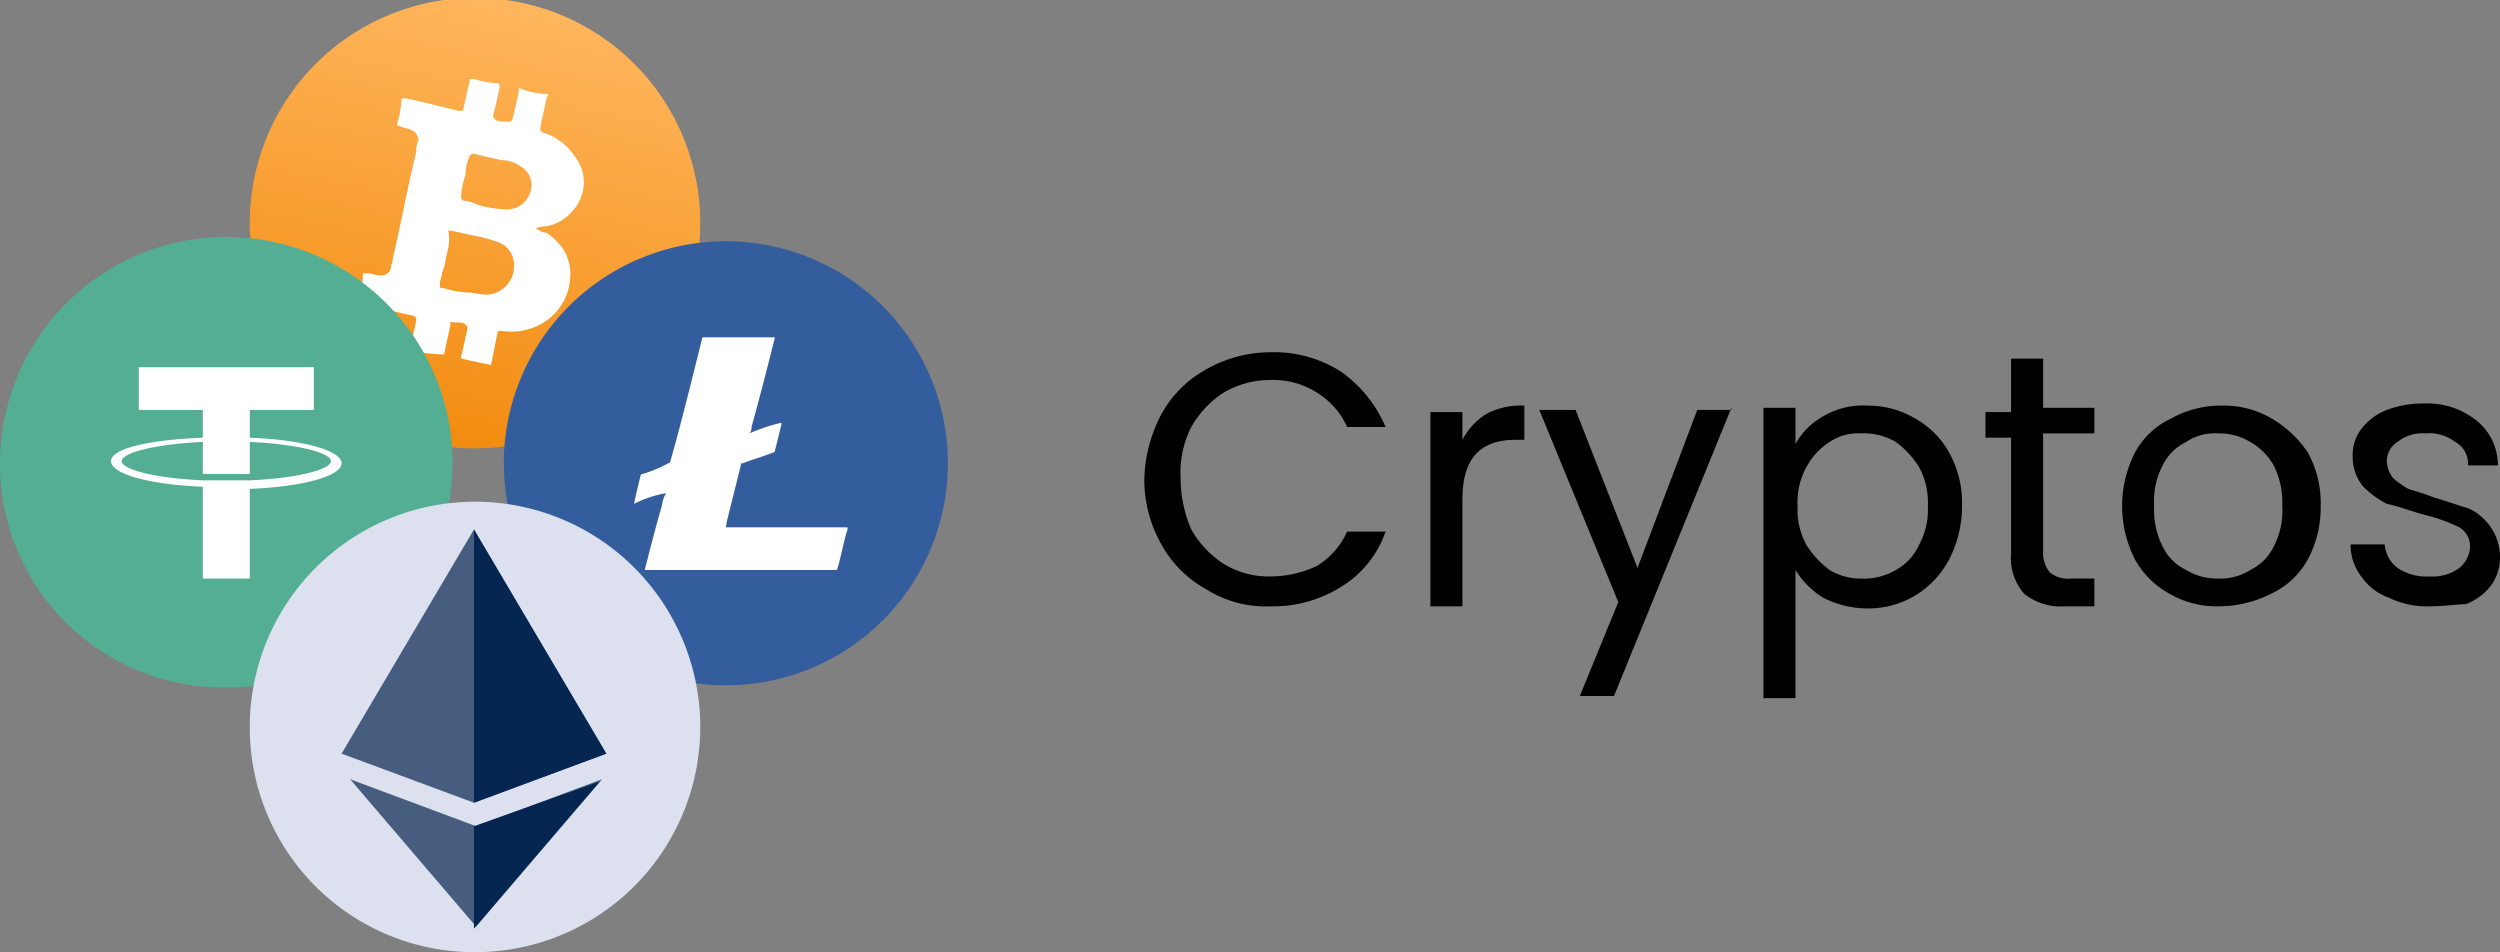
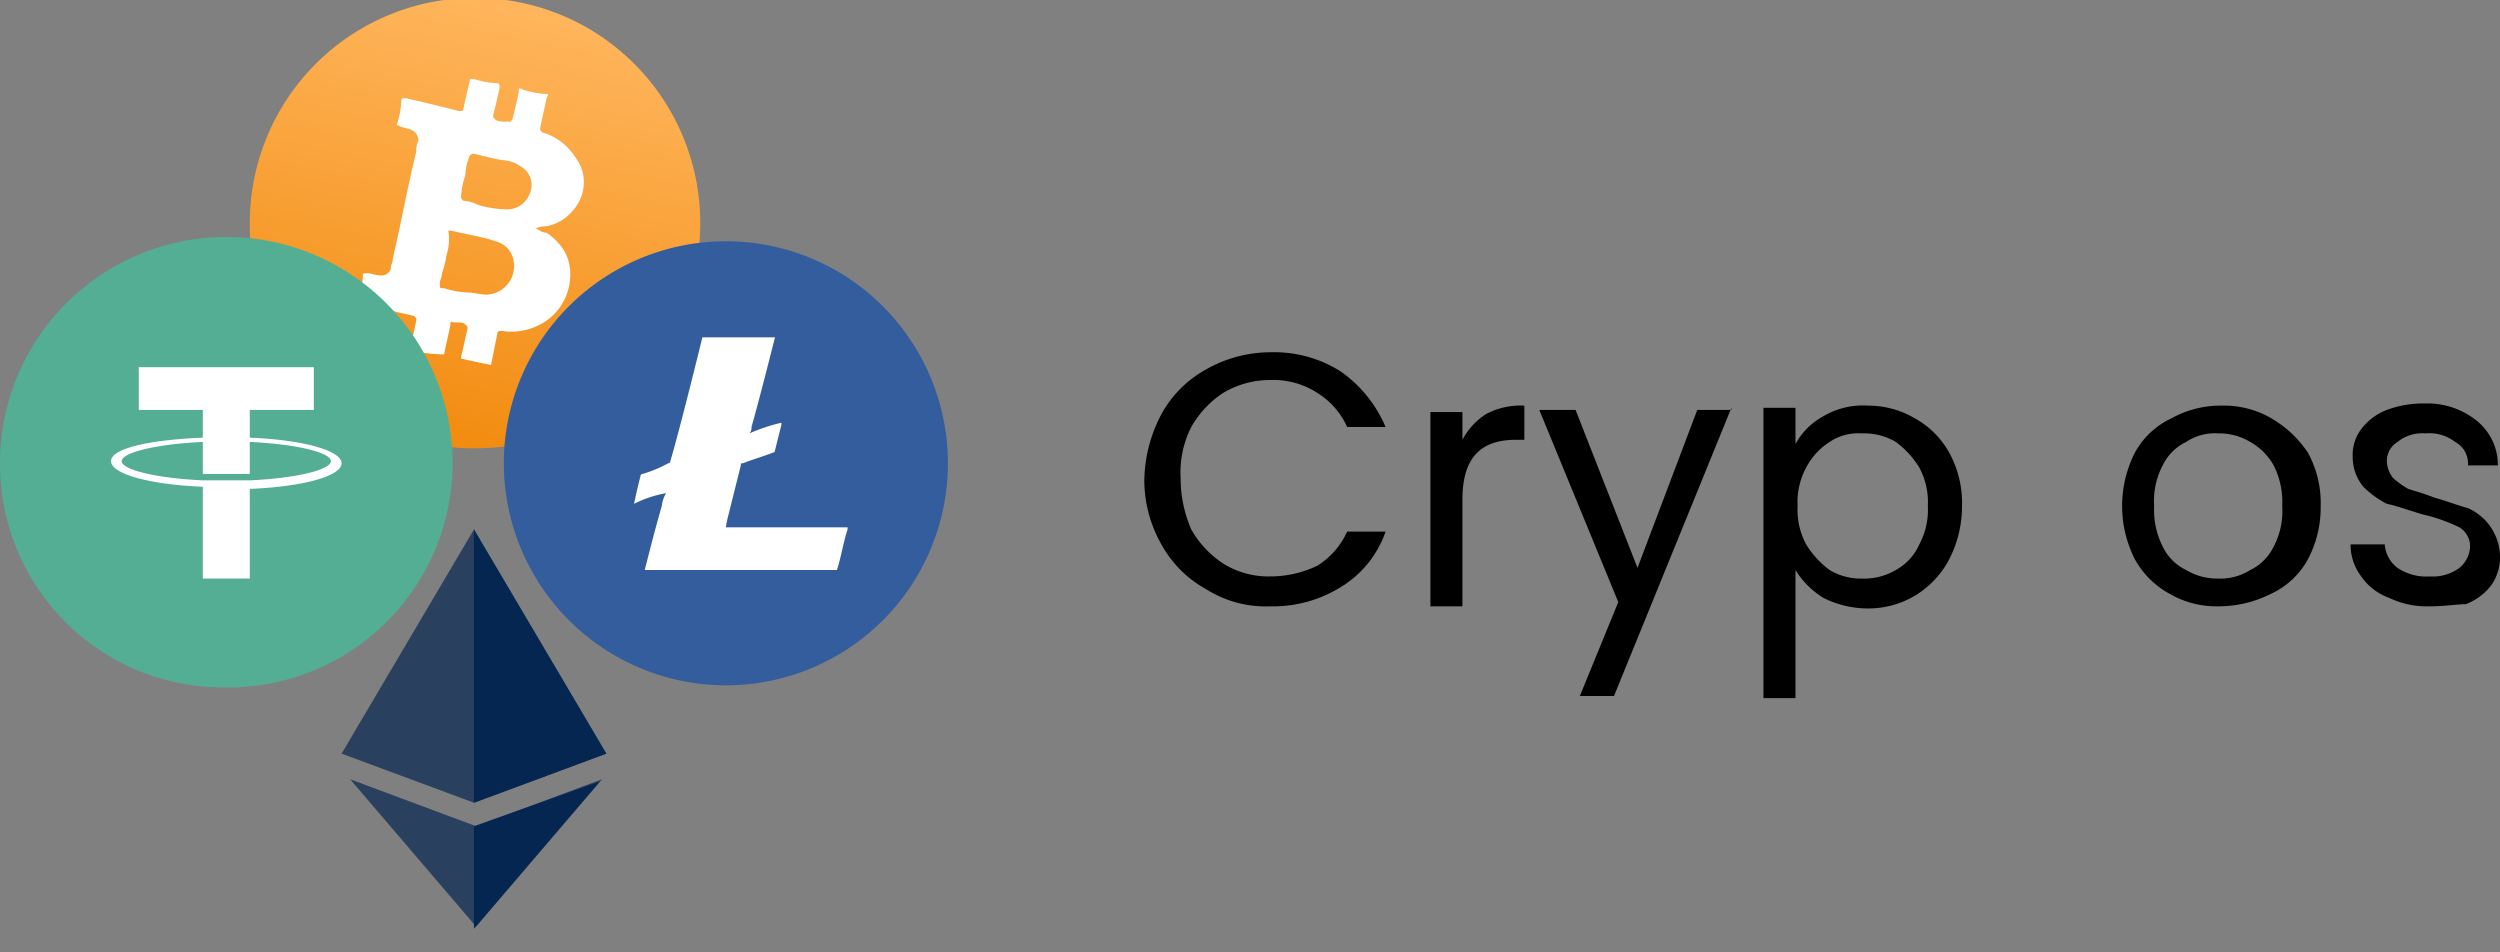
<svg xmlns="http://www.w3.org/2000/svg" id="Layer_1" data-name="Layer 1" viewBox="0 0 117.1 44.6">
  <rect x="0" y="0" width="117.1" height="44.6" fill="#808080" stroke="none" />
  <defs>
    <style>.cls-1{fill:url(#linear-gradient);}.cls-2{fill:#fff;}.cls-3{fill:#345d9d;}.cls-4{fill:#53ae94;}.cls-5{fill:#dde1ef;}.cls-6,.cls-7{fill:#062652;}.cls-6{fill-opacity:0.7;}</style>
    <linearGradient id="linear-gradient" x1="306.01" y1="393.37" x2="310.28" y2="373.39" gradientTransform="translate(-283.5 -372.66)" gradientUnits="userSpaceOnUse">
      <stop offset="0" stop-color="#f28c10" />
      <stop offset="1" stop-color="#ffb55c" />
    </linearGradient>
  </defs>
  <path class="cls-1" d="M14.1,10.7A10.55,10.55,0,1,1,24.6,21.2,10.5,10.5,0,0,1,14.1,10.7Z" transform="translate(-2.4 -0.2)" />
  <path class="cls-2" d="M21.6,16.6c.1-.5.2-.9.3-1.4,0-.1,0-.1-.1-.2-.9-.2-1.7-.4-2.5-.6-.2,0-.2,0-.1-.2a4.25,4.25,0,0,0,.2-1.1c0-.1,0-.1.2-.1s.4.1.6.1a.46.46,0,0,0,.5-.3c0-.2.1-.3.1-.5.4-1.7.7-3.4,1.1-5a.9.9,0,0,1,.1-.5.55.55,0,0,0-.3-.5c-.2-.1-.4-.1-.6-.2S21,6.1,21,6a4.25,4.25,0,0,0,.2-1.1c0-.1.1-.1.2-.1.9.2,1.7.4,2.5.6.2,0,.2,0,.2-.1.1-.4.2-.9.3-1.3,0-.1,0-.1.2-.1a4.25,4.25,0,0,0,1.1.2c.1,0,.1.1.1.2-.1.5-.2.9-.3,1.3,0,.1,0,.1.1.2s.4.1.6.1.1,0,.2-.1c.1-.4.2-.8.3-1.3,0-.2,0-.2.2-.1a4.4,4.4,0,0,0,1,.2c.2,0,.2,0,.1.2-.1.5-.2.9-.3,1.4,0,.1,0,.1.1.2a2.7,2.7,0,0,1,1.5,1.1,2,2,0,0,1,.4.8,2,2,0,0,1-.5,1.8,2.13,2.13,0,0,1-1.2.7,1.09,1.09,0,0,0-.5.1c.2.1.3.2.5.2a3,3,0,0,1,.8.8,2.23,2.23,0,0,1,.3,1.4,2.63,2.63,0,0,1-1.4,2.1,2.89,2.89,0,0,1-1.8.3c-.1,0-.2,0-.2.1l-.3,1.5L24,17v-.1c.1-.4.2-.9.3-1.3,0-.1,0-.1-.1-.2s-.3-.1-.5-.1-.2-.1-.2.1c-.1.5-.2.9-.3,1.4A7,7,0,0,1,21.6,16.6Zm1.7-4.4a3.09,3.09,0,0,1-.2.8c0,.2-.1.3-.1.5s0,.2.2.2a4.25,4.25,0,0,0,1.1.2c.3,0,.6.1.9.1a1.34,1.34,0,0,0,1.2-1.8,1.12,1.12,0,0,0-.8-.7,6.37,6.37,0,0,0-.7-.2L23.5,11h-.1A2.46,2.46,0,0,1,23.3,12.2Zm.9-3.8a3.55,3.55,0,0,0-.2,1c0,.1,0,.1.1.2a1.85,1.85,0,0,1,.7.2A5,5,0,0,0,26,10a1.13,1.13,0,0,0,1.2-.7A1,1,0,0,0,26.8,8a1.61,1.61,0,0,0-.9-.3c-.5-.1-.9-.2-1.3-.3-.1,0-.1,0-.2.1A2.39,2.39,0,0,0,24.2,8.4Z" transform="translate(-2.4 -0.2)" />
  <path class="cls-3" d="M36.5,32.3A10.4,10.4,0,1,0,26,21.8,10.41,10.41,0,0,0,36.5,32.3Z" transform="translate(-2.4 -0.2)" />
  <path class="cls-2" d="M32.1,23.8h0c.1-.5.2-.9.3-1.3a.1.1,0,0,1,.1-.1,6.12,6.12,0,0,0,1.2-.5.1.1,0,0,0,.1-.1c.5-1.7,1.5-5.8,1.5-5.8h3.4s-.7,2.8-1.1,4.2a.37.37,0,0,1-.1.3A8.8,8.8,0,0,1,39,20v.1l-.3,1.2a.1.1,0,0,1-.1.1c-.5.2-.9.3-1.4.5-.1,0-.1,0-.1.1l-.6,2.4a4.33,4.33,0,0,0-.1.5h5.7V25c-.2.6-.3,1.3-.5,1.9h-9s.5-2,.8-3a1.42,1.42,0,0,1,.2-.6A5.27,5.27,0,0,0,32.1,23.8Z" transform="translate(-2.4 -0.2)" />
  <path class="cls-4" d="M2.4,21.9a10.6,10.6,0,0,1,21.2,0A10.52,10.52,0,0,1,13,32.4,10.46,10.46,0,0,1,2.4,21.9Z" transform="translate(-2.4 -0.2)" />
  <path class="cls-2" d="M11.9,20.7V19.4h-3v-2h8.2v2h-3v1.3c2.5.1,4.3.6,4.3,1.2s-1.8,1.1-4.3,1.2v4.2H11.9V23c-2.5-.1-4.3-.6-4.3-1.2S9.4,20.8,11.9,20.7Zm0,2h2.2c2.2-.1,3.8-.5,3.8-.9s-1.6-.8-3.8-.9v1.5H11.9V20.9c-2.2.1-3.8.5-3.8.9S9.7,22.6,11.9,22.7Z" transform="translate(-2.4 -0.2)" />
-   <path class="cls-5" d="M14.1,34.3A10.55,10.55,0,1,1,24.6,44.8,10.52,10.52,0,0,1,14.1,34.3Z" transform="translate(-2.4 -0.2)" />
+   <path class="cls-5" d="M14.1,34.3Z" transform="translate(-2.4 -0.2)" />
  <path class="cls-6" d="M30.8,35.5l-6.2,2.3-6.2-2.3L24.6,25Z" transform="translate(-2.4 -0.2)" />
  <path class="cls-6" d="M30.6,36.7l-5.9,6.9-5.9-6.9,5.9,2.2Z" transform="translate(-2.4 -0.2)" />
  <path class="cls-7" d="M24.6,38.9l5.9-2.1-5.9,6.9V38.9Z" transform="translate(-2.4 -0.2)" />
  <path class="cls-7" d="M30.8,35.5l-6.2,2.3V25Z" transform="translate(-2.4 -0.2)" />
  <path d="M56,22.7a6.81,6.81,0,0,1,.8-3.1,5.3,5.3,0,0,1,2.1-2.1,6.11,6.11,0,0,1,3-.8,5.82,5.82,0,0,1,3.3.9,6.07,6.07,0,0,1,2.1,2.6H65.5a3.64,3.64,0,0,0-1.4-1.6,3.8,3.8,0,0,0-2.2-.6,4.28,4.28,0,0,0-2.2.6,4.63,4.63,0,0,0-1.5,1.6,4.71,4.71,0,0,0-.5,2.4,6,6,0,0,0,.5,2.4,4.63,4.63,0,0,0,1.5,1.6,4,4,0,0,0,2.2.6,5.09,5.09,0,0,0,2.2-.5,3.64,3.64,0,0,0,1.4-1.6h1.8a4.91,4.91,0,0,1-2.1,2.6,6,6,0,0,1-3.3.9,5.21,5.21,0,0,1-3-.8,5.3,5.3,0,0,1-2.1-2.1A6.11,6.11,0,0,1,56,22.7Z" transform="translate(-2.4 -0.2)" />
  <path d="M70.9,20.8A3.18,3.18,0,0,1,72,19.6a3.42,3.42,0,0,1,1.8-.4v1.6h-.4c-1.7,0-2.5.9-2.5,2.8v5H69.4V19.5h1.5Z" transform="translate(-2.4 -0.2)" />
  <path d="M83.5,19.3,78,32.8H76.4l1.8-4.4-3.7-9h1.7l2.9,7.4,2.8-7.4h1.6Z" transform="translate(-2.4 -0.2)" />
  <path d="M86.5,21a3.25,3.25,0,0,1,1.3-1.3,3.64,3.64,0,0,1,2.1-.5,4.28,4.28,0,0,1,2.2.6,4.1,4.1,0,0,1,1.6,1.6,4.87,4.87,0,0,1,.6,2.5,5.42,5.42,0,0,1-.6,2.5,4.36,4.36,0,0,1-1.6,1.7,4.28,4.28,0,0,1-2.2.6,4.65,4.65,0,0,1-2.1-.5,4,4,0,0,1-1.3-1.3v6H85V19.3h1.5Zm6.2,2.9a3.42,3.42,0,0,0-.4-1.8,4.26,4.26,0,0,0-1.1-1.2,2.93,2.93,0,0,0-1.6-.4,2.41,2.41,0,0,0-1.5.4A3.18,3.18,0,0,0,87,22.1a3.42,3.42,0,0,0-.4,1.8,3.42,3.42,0,0,0,.4,1.8,4.26,4.26,0,0,0,1.1,1.2,2.82,2.82,0,0,0,1.5.4,2.93,2.93,0,0,0,1.6-.4,2.54,2.54,0,0,0,1.1-1.2A3.42,3.42,0,0,0,92.7,23.9Z" transform="translate(-2.4 -0.2)" />
-   <path d="M98.1,20.6V26a1.49,1.49,0,0,0,.3,1,1.33,1.33,0,0,0,1,.3h1.1v1.3H99.1a2.71,2.71,0,0,1-1.9-.6,2.55,2.55,0,0,1-.6-1.9V20.7H95.4V19.5h1.2V17h1.5v2.3h2.4v1.2H98.1Z" transform="translate(-2.4 -0.2)" />
  <path d="M106.3,28.6A4.38,4.38,0,0,1,104,28a4.1,4.1,0,0,1-1.6-1.6,5.51,5.51,0,0,1,0-5,3.75,3.75,0,0,1,1.7-1.6,4.75,4.75,0,0,1,2.4-.6,4.38,4.38,0,0,1,2.3.6,5.17,5.17,0,0,1,1.7,1.6,4.87,4.87,0,0,1,.6,2.5,5.14,5.14,0,0,1-.6,2.5,3.75,3.75,0,0,1-1.7,1.6A5.42,5.42,0,0,1,106.3,28.6Zm0-1.3a2.6,2.6,0,0,0,1.5-.4,2.35,2.35,0,0,0,1.1-1.1,3.58,3.58,0,0,0,.4-1.9,3.81,3.81,0,0,0-.4-1.9,2.89,2.89,0,0,0-1.1-1.1,2.82,2.82,0,0,0-1.5-.4,2.41,2.41,0,0,0-1.5.4,2.35,2.35,0,0,0-1.1,1.1,3.58,3.58,0,0,0-.4,1.9,3.81,3.81,0,0,0,.4,1.9,2.35,2.35,0,0,0,1.1,1.1A2.82,2.82,0,0,0,106.3,27.3Z" transform="translate(-2.4 -0.2)" />
  <path d="M116.2,28.6a4.06,4.06,0,0,1-1.9-.4,2.68,2.68,0,0,1-1.3-1,2.46,2.46,0,0,1-.5-1.5h1.6a1.52,1.52,0,0,0,.6,1.1,2.41,2.41,0,0,0,1.5.4,2.12,2.12,0,0,0,1.4-.4,1.39,1.39,0,0,0,.5-1,1.05,1.05,0,0,0-.5-.9,8,8,0,0,0-1.7-.6c-.7-.2-1.2-.4-1.7-.5a4.44,4.44,0,0,1-1.1-.8,2.17,2.17,0,0,1-.5-1.4,2,2,0,0,1,.4-1.3,2.73,2.73,0,0,1,1.2-.9,4.84,4.84,0,0,1,1.8-.3,3.65,3.65,0,0,1,2.4.8,2.66,2.66,0,0,1,1,2.1H118a1.15,1.15,0,0,0-.6-1.1,2,2,0,0,0-1.4-.4,1.84,1.84,0,0,0-1.3.4,1.05,1.05,0,0,0-.5.9,1.33,1.33,0,0,0,.3.8,4.23,4.23,0,0,0,.7.5c.3.1.7.2,1.2.4.7.2,1.2.4,1.6.5a2.53,2.53,0,0,1,1.5,2.2,2.3,2.3,0,0,1-.4,1.4,2.73,2.73,0,0,1-1.2.9C117.5,28.5,116.9,28.6,116.2,28.6Z" transform="translate(-2.4 -0.2)" />
</svg>